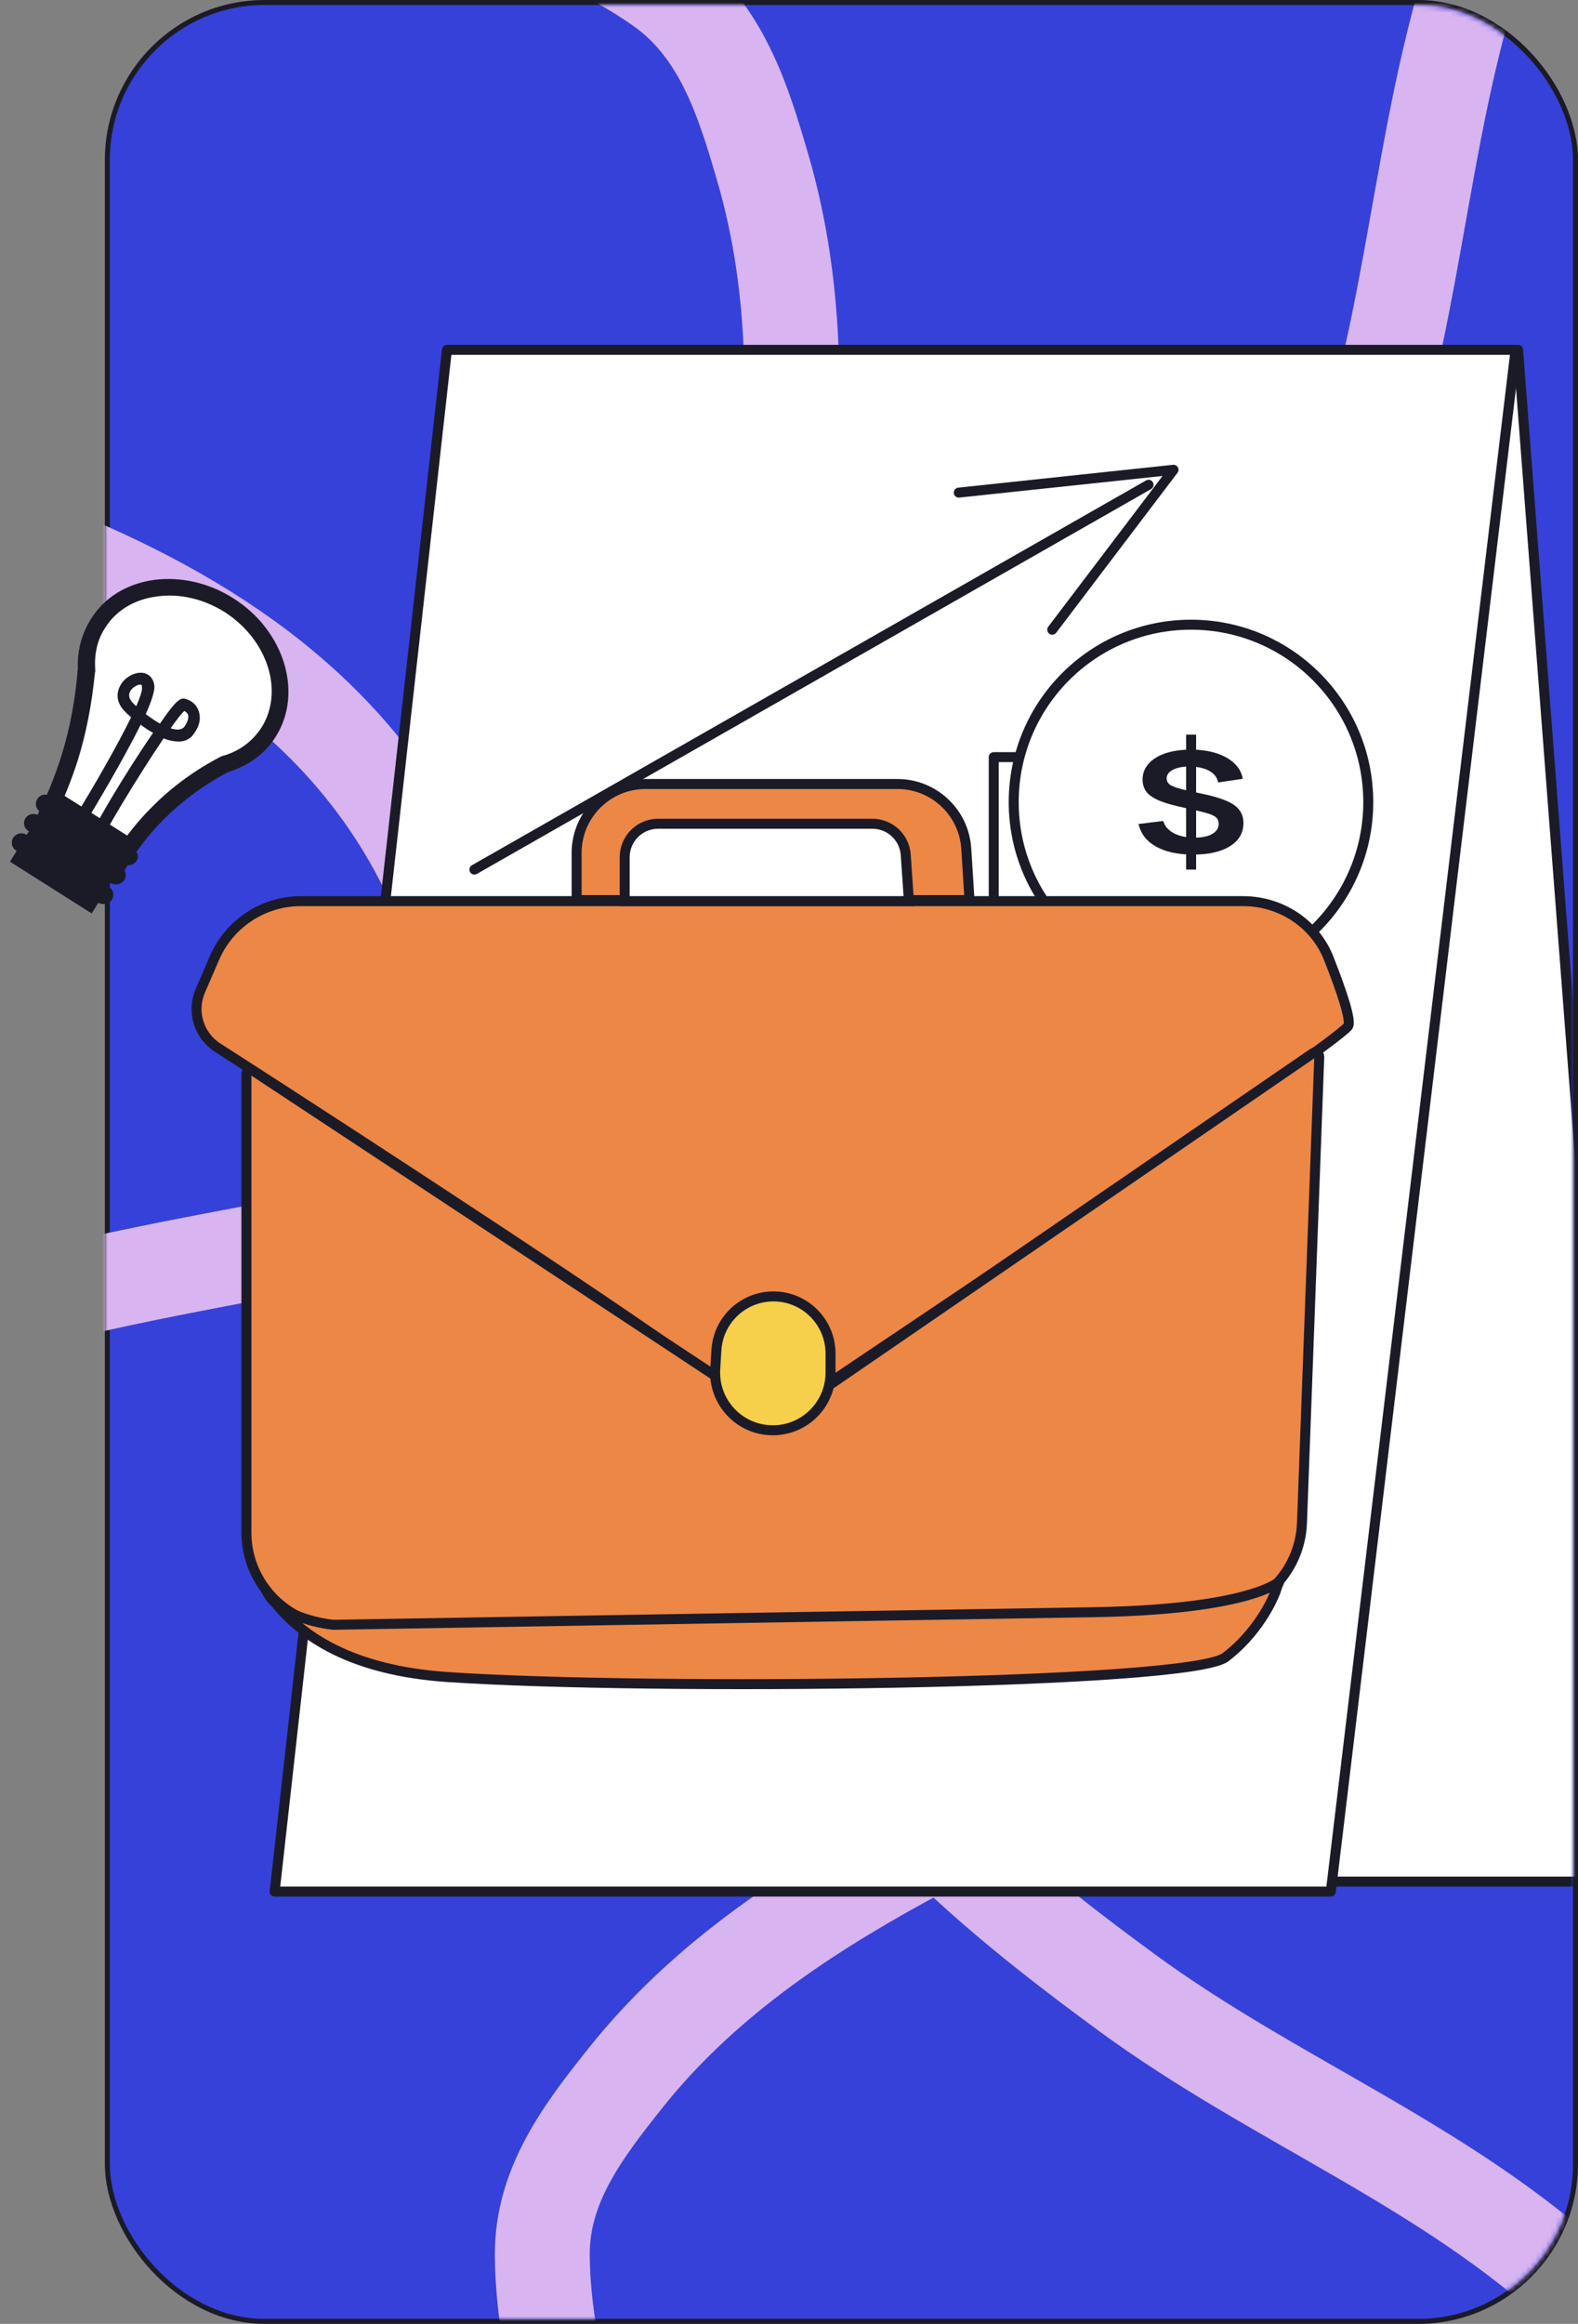
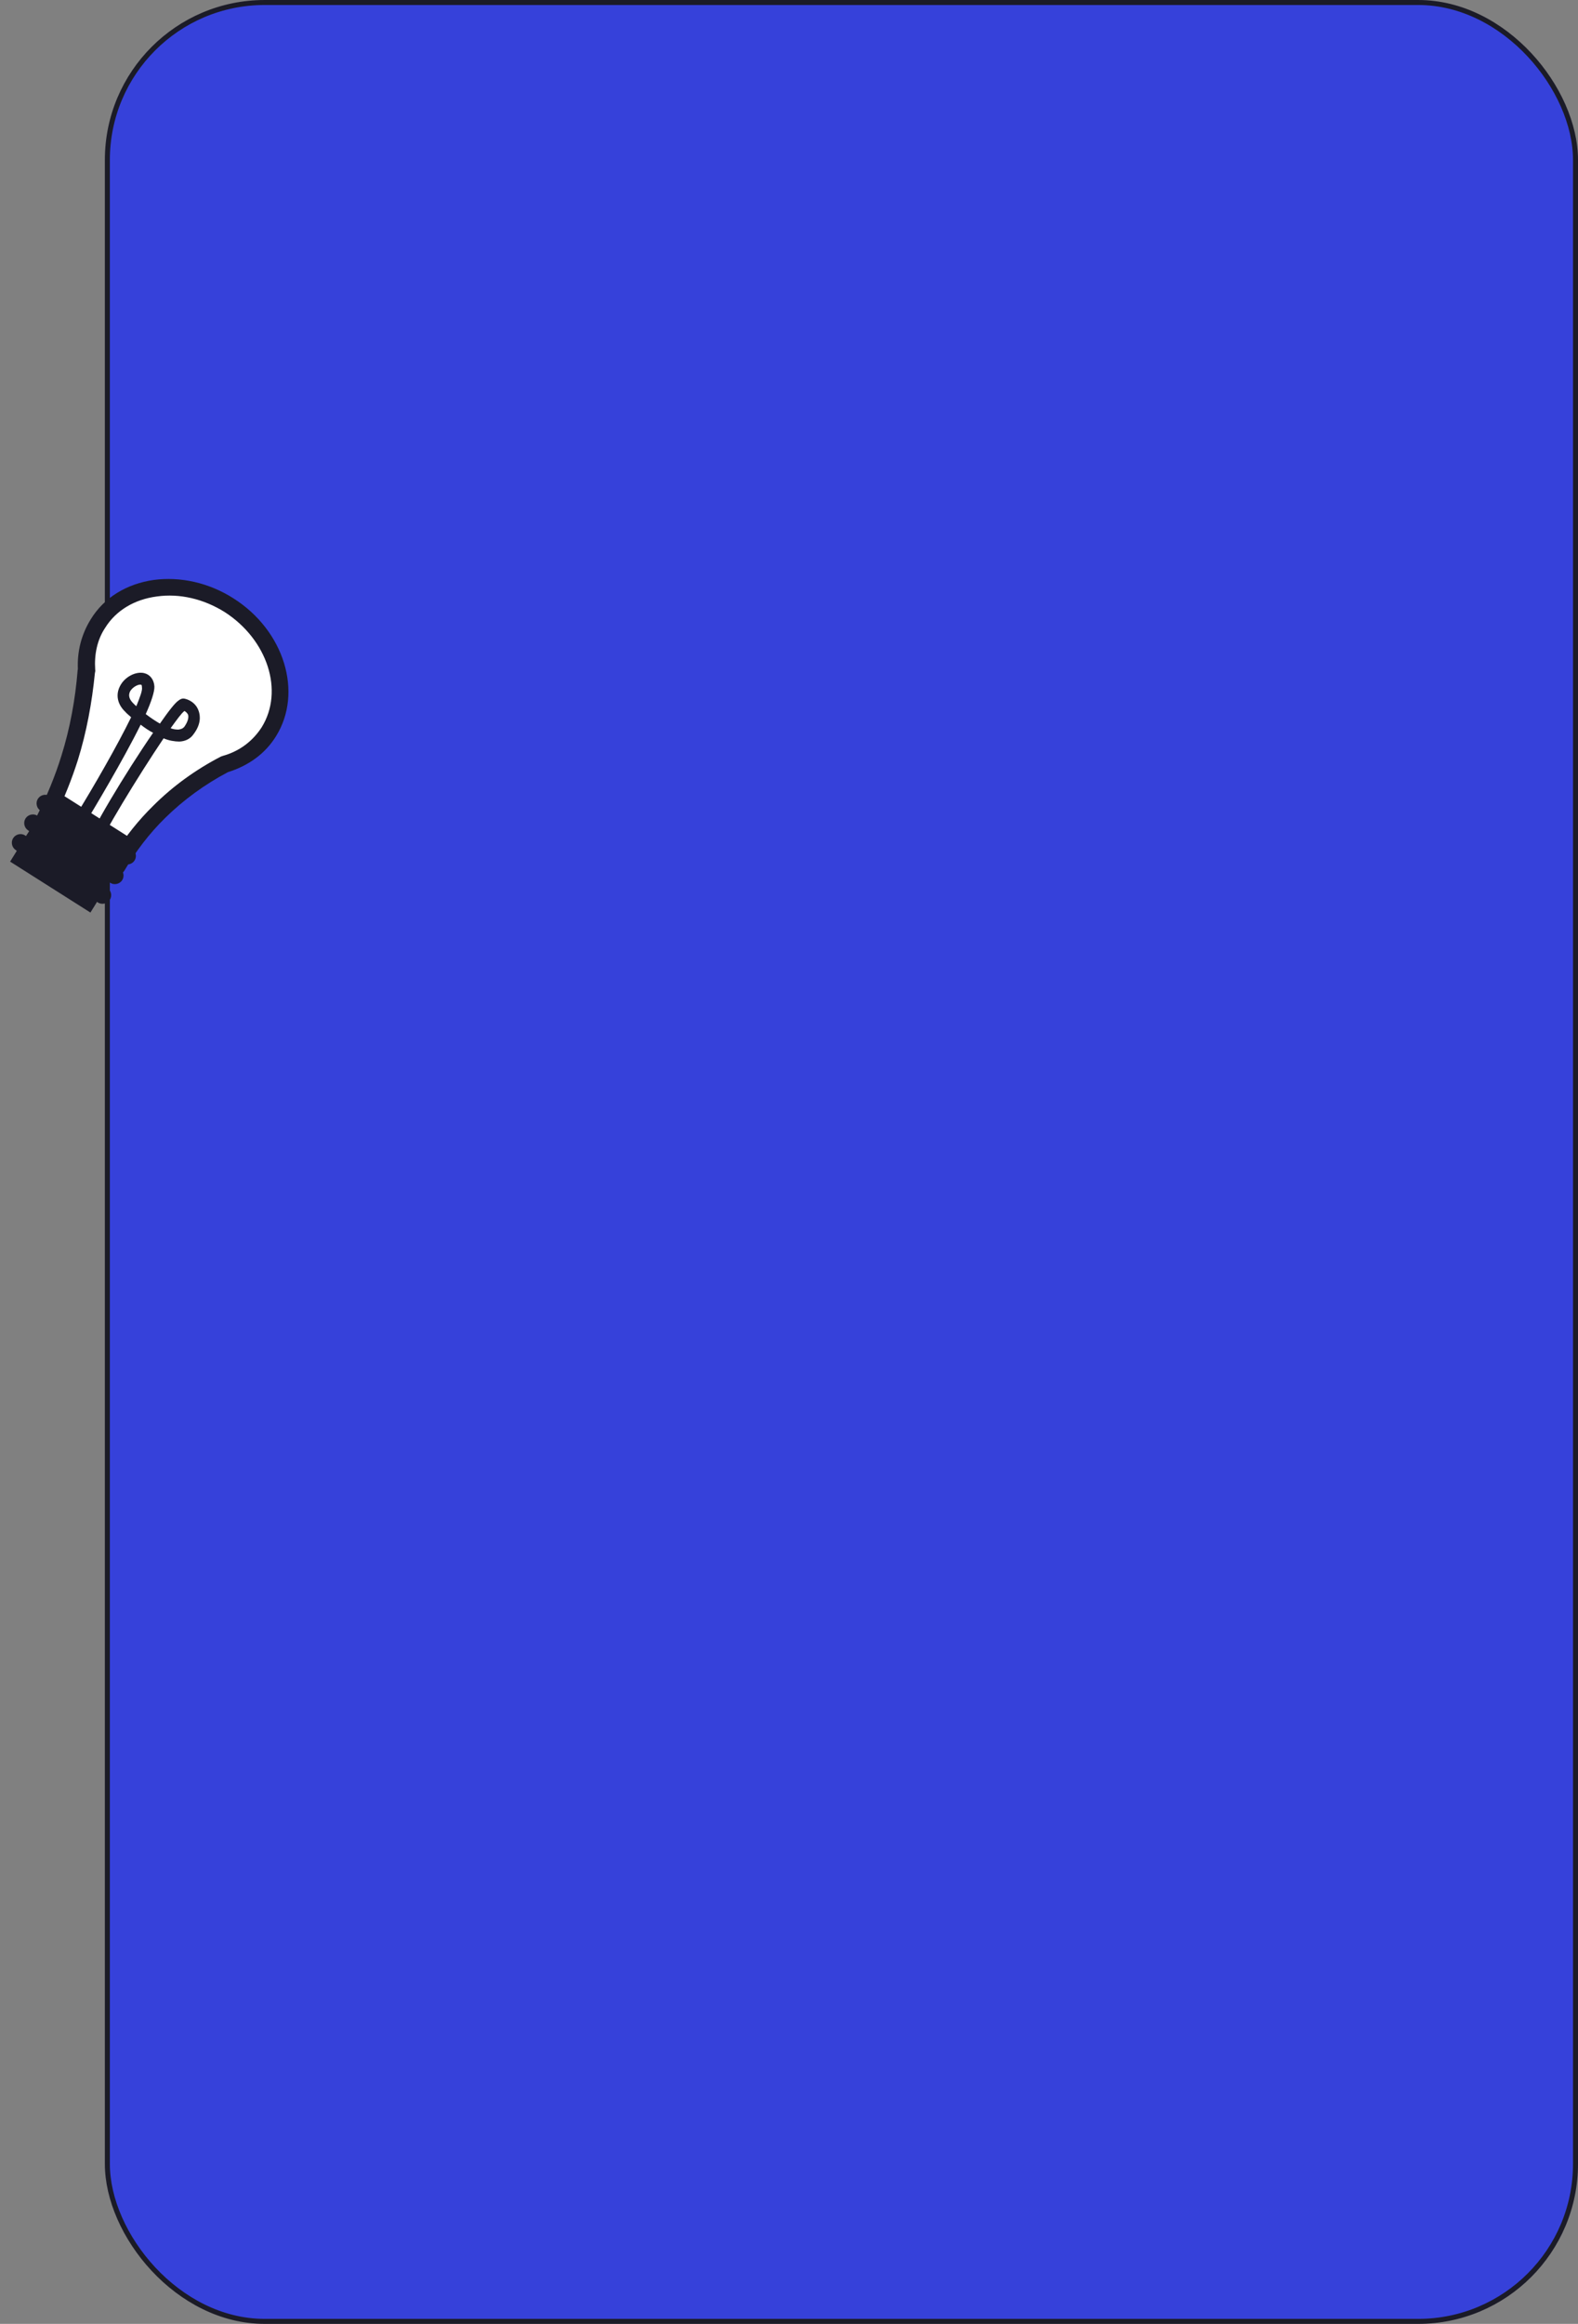
<svg xmlns="http://www.w3.org/2000/svg" width="316" height="465" viewBox="0 0 316 465" fill="none">
  <rect x="0" y="0" width="316" height="465" fill="#808080" stroke="none" />
  <rect x="21.5" y="0.501" width="294" height="464" rx="31.5" fill="#3641DA" stroke="#1B1B27" />
  <mask id="mask0_703_7712" style="mask-type:alpha" maskUnits="userSpaceOnUse" x="20" y="1" width="295" height="464">
-     <rect x="21" y="1.001" width="294" height="463" rx="31" fill="#3641DA" />
-   </mask>
+     </mask>
  <g mask="url(#mask0_703_7712)">
    <path d="M418.445 334.852C366.331 350.328 313.448 355.251 259.229 357.188C214.755 358.777 163.043 357.94 136.211 316.511C112.269 279.543 105.026 231.641 91.991 190.135C68.275 114.62 -16.236 102.253 -83 82.386" stroke="#D8B4F0" stroke-width="19" stroke-linecap="round" />
    <path d="M301.206 -22.26C285.642 13.397 285.174 51.755 274.12 88.861C263.653 123.996 250.728 159.401 222.665 184.571C186.885 216.662 137.288 230.57 91.825 242.013C41.417 254.701 -15.266 256.942 -58.787 288.442C-70.96 297.252 -83.16 306.454 -87.253 321.494C-91.347 336.541 -91.516 352.334 -91.993 367.809" stroke="#D8B4F0" stroke-width="19" stroke-linecap="round" />
    <path d="M361.754 61C356.856 95.55 365.644 128.817 364.989 163.539C364.368 196.415 361.69 230.115 343.482 258.594C320.267 294.902 280.76 318.804 244.233 339.585C203.733 362.627 155.309 378.142 125.266 415.794C116.863 426.325 108.53 437.201 108.599 451.182C108.669 465.169 112.308 478.86 115.605 492.351" stroke="#D8B4F0" stroke-width="19" stroke-linecap="round" />
    <path d="M317.067 458.944C289.896 433.373 255.411 420.553 225.476 398.584C197.13 377.782 169.335 354.675 155.67 321.216C138.249 278.557 141.709 229.307 146.059 184.584C150.882 134.996 167.166 83.123 152.779 33.669C148.755 19.837 144.386 5.854 132.127 -2.701C119.863 -11.259 105.657 -16.516 91.837 -21.949" stroke="#D8B4F0" stroke-width="19" stroke-linecap="round" />
    <path d="M109 76.501L132.5 376.501H327.5L304 70.001L109 76.501Z" fill="white" stroke="#1B1B27" stroke-width="2" stroke-linecap="round" stroke-linejoin="round" />
-     <path d="M89.499 70.001L54.999 378.501H266.5L303.5 70.001H89.499Z" fill="white" stroke="#1B1B27" stroke-width="2" stroke-linecap="round" stroke-linejoin="round" />
    <path d="M88.999 220.501V287.501H234.5V151.501H199V281.001H179V191.001H144.5V281.001H122V220.501H88.999Z" stroke="#1B1B27" stroke-width="2" stroke-linecap="round" stroke-linejoin="round" />
    <path d="M94.999 174.001L230 97.001" stroke="#1B1B27" stroke-width="2" stroke-linecap="round" stroke-linejoin="round" />
    <path d="M192 98.572L235 94.001L210.717 126.001" stroke="#1B1B27" stroke-width="2" stroke-linecap="round" stroke-linejoin="round" />
    <circle cx="238.5" cy="160.501" r="35.5" fill="white" stroke="#1B1B27" stroke-width="2" />
    <path d="M238.903 171.001C235.875 171.001 233.409 170.466 231.503 169.397C229.598 168.328 228.43 166.822 228 164.88L232.933 164.271C233.24 165.304 233.947 166.121 235.053 166.724C236.175 167.314 237.566 167.609 239.226 167.609C240.732 167.609 241.907 167.363 242.753 166.871C243.613 166.379 244.043 165.703 244.043 164.843C244.043 164.339 243.89 163.933 243.582 163.626C243.29 163.307 242.668 163.005 241.715 162.723C240.762 162.44 239.31 162.09 237.358 161.672C235.222 161.229 233.524 160.756 232.264 160.252C231.019 159.736 230.128 159.14 229.59 158.464C229.068 157.775 228.806 156.946 228.806 155.975C228.806 154.77 229.206 153.719 230.005 152.822C230.804 151.925 231.926 151.23 233.371 150.738C234.83 150.247 236.536 150.001 238.488 150.001C240.394 150.001 242.092 150.241 243.582 150.72C245.073 151.199 246.279 151.882 247.201 152.767C248.124 153.639 248.677 154.666 248.861 155.846L243.928 156.565C243.759 155.606 243.198 154.85 242.245 154.297C241.293 153.744 240.055 153.443 238.534 153.393C237.074 153.344 235.891 153.541 234.984 153.983C234.077 154.414 233.624 155.01 233.624 155.772C233.624 156.214 233.793 156.589 234.131 156.896C234.485 157.204 235.161 157.499 236.16 157.781C237.159 158.064 238.634 158.402 240.586 158.796C242.676 159.226 244.335 159.705 245.565 160.234C246.794 160.75 247.67 161.371 248.193 162.096C248.731 162.809 249 163.675 249 164.695C249 166.662 248.101 168.205 246.302 169.323C244.52 170.442 242.053 171.001 238.903 171.001Z" fill="#1B1B27" />
-     <line x1="238.526" y1="147.001" x2="238.526" y2="174.001" stroke="#1B1B27" stroke-width="2" />
    <path d="M248.929 180.315H60.245C52.739 180.315 45.949 184.772 42.965 191.659L40.121 198.222C38.322 202.372 39.786 207.201 43.593 209.643C74.36 229.384 132.45 267.329 140.998 274.478C150.205 282.179 160.458 279.919 164.434 277.826C199.17 254.46 264.875 210.656 269.897 205.425C270.78 204.505 268.632 198.237 266.074 191.754C263.316 184.76 256.448 180.315 248.929 180.315Z" fill="#EC8746" stroke="#1B1B27" stroke-width="2" />
    <path d="M115.469 170.689V180.105H194.148L193.499 169.82C193.041 162.544 187.006 156.878 179.716 156.878H129.28C121.652 156.878 115.469 163.062 115.469 170.689Z" fill="#EC8746" stroke="#1B1B27" stroke-width="2" />
    <path d="M125.095 171.526V180.315H182.011L181.379 171.069C181.138 167.557 178.219 164.83 174.698 164.83H131.791C128.093 164.83 125.095 167.828 125.095 171.526Z" fill="white" stroke="#1B1B27" stroke-width="2" />
    <path d="M49.345 306.63V214.931C49.345 214.265 50.087 213.865 50.643 214.232L145.697 276.92C152.092 281.137 160.403 281.061 166.72 276.728L262.875 210.76C263.443 210.371 264.211 210.794 264.185 211.481L260.725 304.74C260.353 314.754 252.205 322.723 242.186 322.872L68.458 325.46C57.949 325.617 49.345 317.14 49.345 306.63Z" fill="#EC8746" stroke="#1B1B27" stroke-width="2" />
    <path d="M53.853 318.975C54.267 319.578 54.72 320.191 55.215 320.809C58.321 323.578 63.904 324.824 66.714 325.117C104.1 324.489 186.825 323.108 218.631 322.606C258.389 321.978 257.021 313.399 255.668 317.793C254.831 320.514 251.483 327 245.415 331.604C238.091 337.16 130.326 338.3 89.732 335.58C70.204 334.271 60.391 327.273 55.215 320.809C54.62 320.279 54.117 319.694 53.74 319.049C53.001 317.782 53.022 317.767 53.853 318.975Z" fill="#EC8746" stroke="#1B1B27" stroke-width="2" />
    <path d="M166.317 274.641V270.848C166.317 264.532 161.197 259.412 154.881 259.412C148.841 259.412 143.843 264.108 143.466 270.135L143.23 273.92C142.814 280.573 148.097 286.196 154.762 286.196C161.144 286.196 166.317 281.023 166.317 274.641Z" fill="#F6CF4B" stroke="#1B1B27" stroke-width="2" />
  </g>
  <path d="M45.764 121.127C36.283 115.174 24.489 116.792 19.514 124.758C17.704 127.617 17.038 130.851 17.272 134.195C17.272 134.195 17.272 134.195 17.174 134.172C16.797 139.222 15.897 145.175 13.838 151.675C12.391 156.47 10.596 160.566 8.744 164.032L23.406 173.271C25.308 170.023 27.956 166.232 31.841 162.427C36.397 157.959 41.019 154.946 44.997 152.91C48.647 151.824 51.726 149.678 53.846 146.379C58.822 138.413 55.245 127.079 45.764 121.127Z" fill="white" />
  <path d="M46.717 119.709C41.806 116.589 36.139 115.346 30.836 116.039C25.412 116.806 20.859 119.527 18.17 123.925C16.337 126.881 15.431 130.263 15.595 133.9C15.572 133.997 15.572 133.997 15.549 134.094C15.084 139.945 14.012 145.755 12.305 151.208C10.996 155.42 9.321 159.441 7.378 163.296C6.998 164.029 7.277 165.02 7.986 165.497L22.647 174.735C22.819 174.879 23.013 174.925 23.111 174.948C23.402 175.018 23.62 174.967 23.935 174.939C24.37 174.837 24.755 174.517 24.945 174.151C27.18 170.365 29.879 166.792 33.092 163.65C36.713 160.09 40.946 156.984 45.646 154.503C49.755 153.218 53.098 150.826 55.264 147.332C60.74 138.56 56.907 126.138 46.717 119.709ZM52.405 145.522C50.618 148.284 47.974 150.329 44.565 151.266C44.445 151.34 44.348 151.317 44.227 151.391C39.188 153.997 34.595 157.326 30.687 161.228C27.738 164.125 25.108 167.406 22.942 170.9L11.065 163.35C12.842 159.764 14.374 155.914 15.59 152.091C17.32 146.541 18.415 140.634 19 134.709C19.046 134.514 19.116 134.222 19.064 134.004C18.859 130.975 19.455 128.033 21.052 125.637C23.218 122.143 26.928 119.941 31.384 119.355C35.961 118.695 40.825 119.851 45.028 122.494C53.582 128.021 56.904 138.266 52.405 145.522Z" fill="#1B1B27" />
  <path d="M26.397 169.768L26.226 169.624L27.059 168.28L10.979 158.088L10.146 159.432L9.975 159.288C9.168 158.788 8.08 159.044 7.58 159.85C7.08 160.656 7.335 161.745 8.142 162.245L8.313 162.388L7.67 163.366L7.498 163.222C6.692 162.722 5.604 162.978 5.104 163.784C4.604 164.59 4.859 165.679 5.665 166.179L5.837 166.322L5.193 167.3L5.022 167.156C4.216 166.657 3.127 166.912 2.627 167.718C2.127 168.524 2.383 169.613 3.189 170.113L3.361 170.256L2.027 172.406L18.107 182.599L19.44 180.449L19.612 180.592C20.418 181.092 21.506 180.837 22.006 180.031C22.506 179.224 22.251 178.136 21.445 177.636L21.273 177.492L21.916 176.515L22.088 176.658C22.894 177.158 23.983 176.903 24.483 176.096C24.983 175.29 24.727 174.202 23.921 173.702L23.749 173.558L24.393 172.581L24.564 172.724C25.371 173.224 26.459 172.969 26.959 172.162C27.459 171.356 27.204 170.268 26.397 169.768Z" fill="#1B1B27" />
-   <path d="M26.517 169.693L27.253 168.326L10.905 157.967L10.072 159.311L9.974 159.288C9.534 158.978 9.025 158.96 8.589 159.062C8.154 159.164 7.672 159.461 7.459 159.924C7.149 160.364 7.131 160.874 7.233 161.309C7.335 161.745 7.632 162.226 8.095 162.439L8.192 162.462L7.716 163.171L7.618 163.148C7.178 162.838 6.669 162.82 6.233 162.922C5.798 163.024 5.316 163.321 5.103 163.784C4.793 164.224 4.775 164.734 4.877 165.169C4.979 165.605 5.276 166.086 5.739 166.299L5.837 166.322L5.36 167.031L5.262 167.008C4.359 166.485 3.27 166.74 2.65 167.621C2.127 168.524 2.382 169.613 3.263 170.233L3.36 170.256L2.027 172.406L18.375 182.766L19.709 180.615L19.806 180.639C20.709 181.162 21.798 180.906 22.418 180.026C22.941 179.122 22.686 178.034 21.805 177.413L21.708 177.39L22.185 176.681L22.282 176.704C23.186 177.227 24.274 176.972 24.895 176.092C25.205 175.651 25.223 175.142 25.121 174.706C25.019 174.271 24.722 173.789 24.259 173.577L24.161 173.553L24.638 172.844L24.735 172.868C25.639 173.391 26.727 173.135 27.348 172.255C27.658 171.814 27.676 171.305 27.574 170.87C27.18 170.365 26.86 169.98 26.517 169.693ZM26.861 172.139C26.384 172.848 25.393 173.127 24.684 172.65L24.416 172.483L23.629 173.632L23.897 173.799C24.263 173.989 24.486 174.35 24.588 174.785C24.69 175.221 24.598 175.61 24.408 175.976C23.931 176.685 22.94 176.963 22.231 176.487L21.962 176.32L21.175 177.469L21.444 177.636C22.153 178.113 22.432 179.104 21.955 179.813C21.478 180.522 20.487 180.8 19.778 180.324L19.509 180.157L18.176 182.307L2.268 172.258L3.601 170.108L3.332 169.941C2.623 169.465 2.345 168.473 2.821 167.764C3.298 167.055 4.289 166.777 4.998 167.254L5.267 167.42L6.054 166.271L5.785 166.104C5.419 165.915 5.197 165.553 5.095 165.118C4.993 164.683 5.085 164.294 5.275 163.927C5.464 163.561 5.826 163.339 6.261 163.237C6.697 163.135 7.086 163.227 7.452 163.417L7.721 163.583L8.507 162.434L8.239 162.268C7.873 162.078 7.65 161.717 7.548 161.281C7.446 160.846 7.538 160.457 7.728 160.091C7.918 159.725 8.279 159.502 8.714 159.4C9.15 159.298 9.539 159.39 9.905 159.58L10.174 159.747L11.007 158.403L26.915 168.452L26.082 169.796L26.351 169.962C26.717 170.152 26.939 170.513 27.041 170.949C27.167 171.287 27.051 171.773 26.861 172.139Z" fill="#1B1B27" />
  <path d="M37.009 139.809C36.62 139.717 36.184 139.819 35.8 140.139C35.077 140.584 33.739 142.321 32.022 144.791C31.119 144.268 30.141 143.625 29.186 142.884C30.273 140.47 30.977 138.376 30.916 137.334C30.827 135.977 30.039 134.967 28.872 134.69C27.218 134.297 24.999 135.414 24.051 137.245C23.125 138.978 23.487 140.914 25.082 142.423C25.401 142.807 25.842 143.118 26.259 143.525C23.464 149.234 18.733 157.463 15.234 163.107L17.31 164.32C18.833 161.804 24.614 152.179 28.168 145.006C28.951 145.604 29.832 146.224 30.661 146.627C25.176 154.574 17.705 166.983 17.368 169.267L19.749 169.627C20.114 167.658 27.682 155.272 32.76 147.742C33.881 148.214 34.975 148.371 35.897 148.384C37.036 148.347 38.074 147.874 38.694 146.993C40.319 144.912 40.105 143.217 39.803 142.323C39.4 140.994 38.273 140.11 37.009 139.809ZM27.3 141.306C27.128 141.162 26.957 141.019 26.711 140.755C25.877 139.94 25.65 139.166 26.052 138.337C26.575 137.433 27.733 136.886 28.22 137.002C28.317 137.025 28.414 137.048 28.419 137.46C28.572 138.113 28.054 139.429 27.3 141.306ZM36.905 145.437C36.618 145.78 36.28 145.906 35.747 145.985C35.335 145.99 34.728 145.948 34.167 145.712C35.385 144.049 36.315 142.728 36.941 142.26C37.209 142.426 37.552 142.713 37.677 143.051C37.831 143.705 37.525 144.557 36.905 145.437Z" fill="#1B1B27" />
</svg>